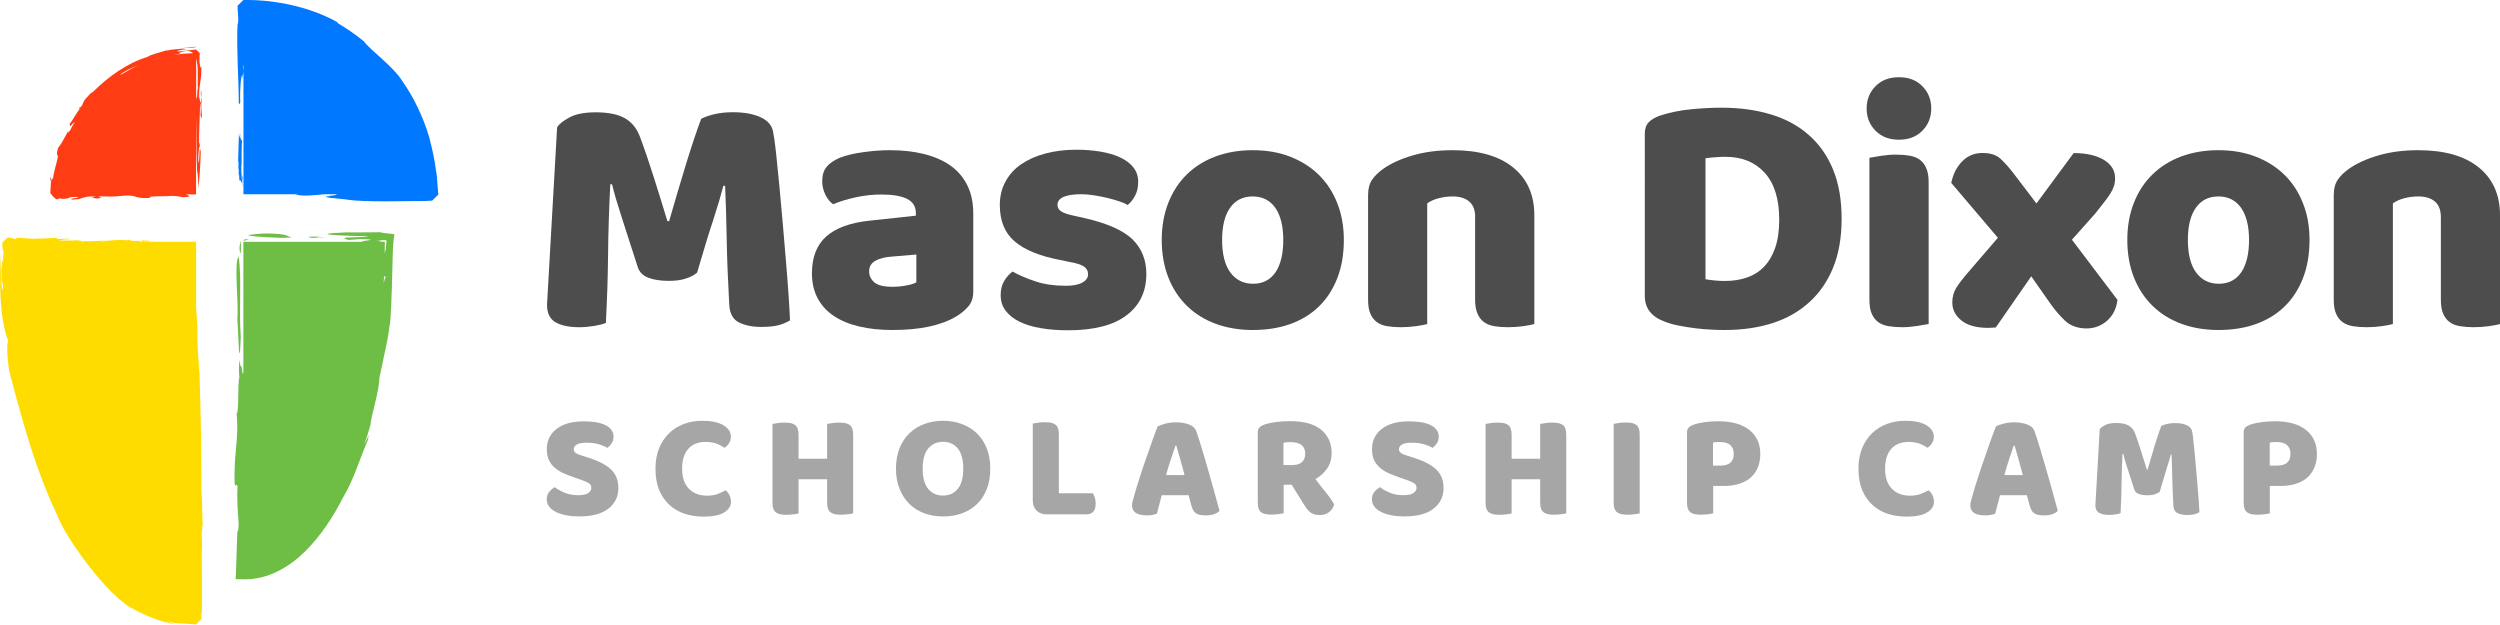
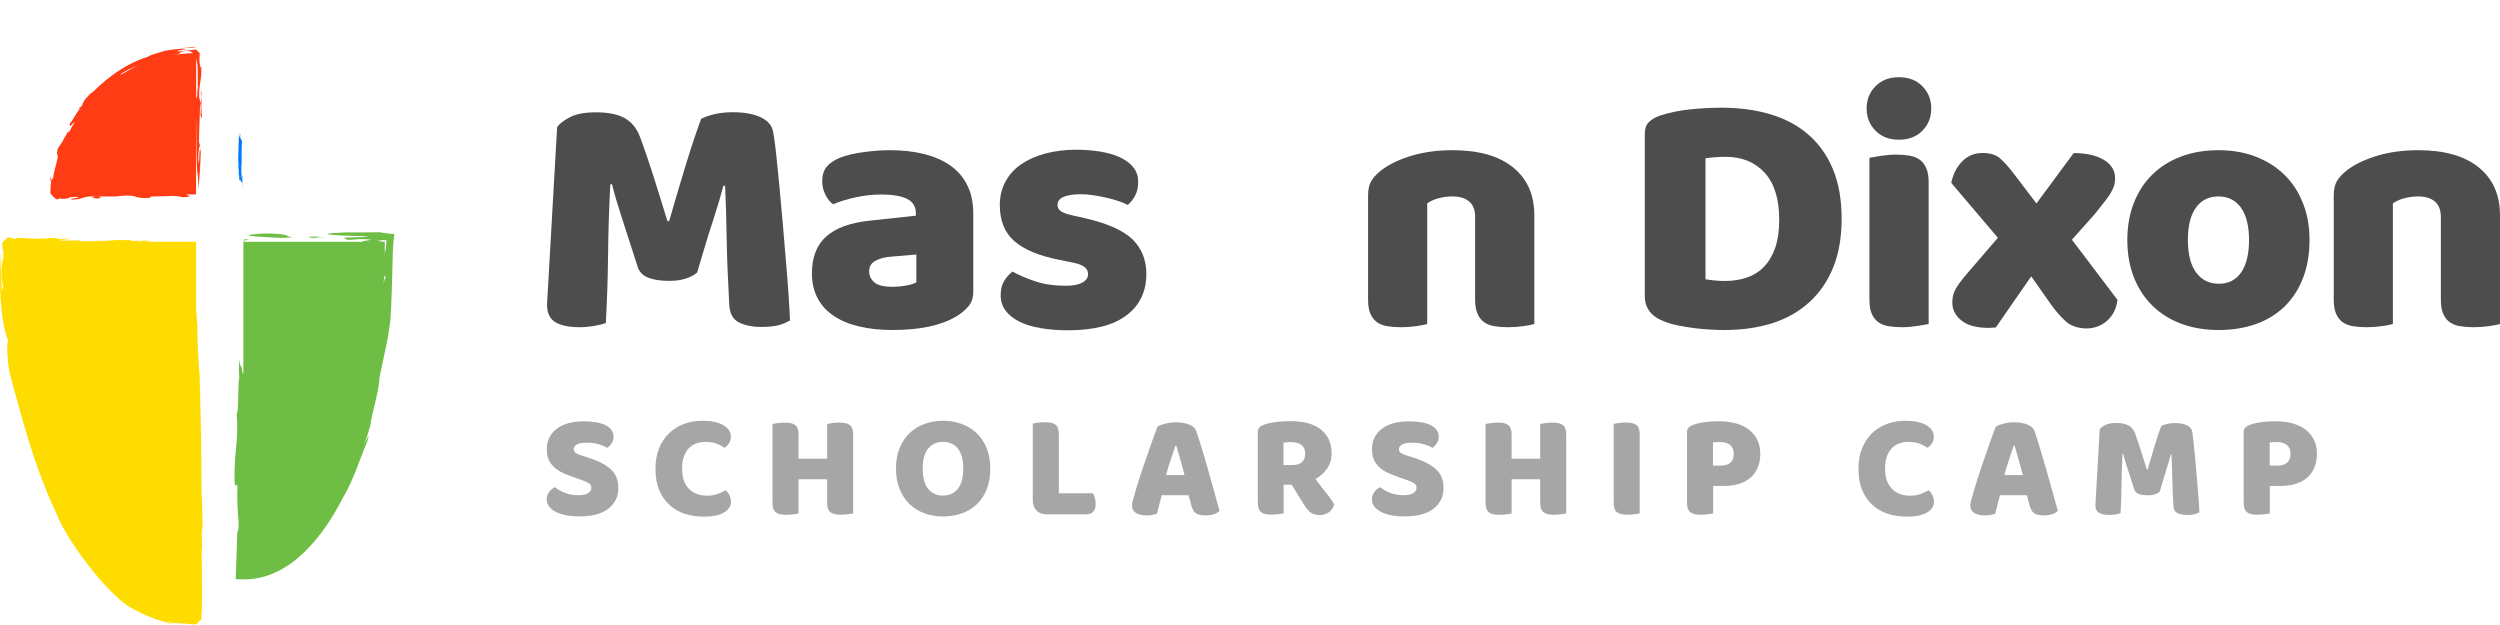
<svg xmlns="http://www.w3.org/2000/svg" version="1.2" baseProfile="tiny" id="Layer_1" x="0px" y="0px" viewBox="0 0 260 65" xml:space="preserve">
  <g>
    <g>
      <path fill="#0078FF" d="M25.23,18.85c-0.01,0.03-0.02-0.03-0.03-0.1c0-0.13,0.01-0.16,0.02-0.23l-0.03-0.26    c-0.04-0.1-0.03,0.7-0.07,0.26l0.01-0.13c-0.01-0.2-0.01-0.46-0.04-0.6c0.05-0.2-0.04-0.56,0.03-0.6    c0.03-0.76-0.02-1.76,0.05-2.52c-0.05-0.13-0.14-0.13-0.2-0.47c0.01-0.06,0.01-0.16,0.03-0.13l-0.03-0.23c0,0.13,0,0.3-0.01,0.36    c-0.02-0.36-0.04,0.17-0.07,0.13l-0.03-0.5l-0.01,0.06l-0.08,2.67l0,0.02l0,0.04l0,0.12c0.05,0.14,0.04,0.42,0.02,0.8    c0.02,0,0.03-0.03,0.04,0.1c-0.03,0.6,0,0.3,0.03,0.73c0-0.13,0-0.3,0.01-0.36l0.02,0.83c0.03-0.11,0.06-0.21,0.08-0.07    c0.06-0.08,0.13,0.19,0.19,0.29c0.01-0.15,0.02-0.27,0.02-0.32c0.02,0.02,0.04,0.16,0.04,0.34l0,0.36    c0.01-0.07,0.02-0.13,0.02-0.1v-0.5c0.01-0.02,0.01,0,0.01,0.03l-0.01-0.13L25.23,18.85z" />
-       <path fill="#0078FF" d="M45.58,20.23L45.58,20.23L45.58,20.23l0-0.02l0-0.05l-0.07-0.8c-0.06-0.54-0.05-1.1-0.17-1.66    c-0.14-1.12-0.4-2.26-0.69-3.38c-0.65-2.23-1.69-4.3-2.77-5.83c-0.96-1.58-3.35-3.25-4.04-4.19c-0.86-0.72-1.8-1.34-2.77-1.93    l0.09-0.02c-2.88-1.64-6.55-2.37-9.59-2.35l-0.24-0.01h-0.01h0c0.13-0.13-1.16,1.15-0.61,0.61v0v0v0.01l0,0.03l0,0.05l0,0.1    l0.02,0.37c0.01,0.23,0.03,0.42,0.04,0.58c0.02,0.33,0.02,0.58-0.07,0.87c-0.11,2.57,0.12,5.6,0.14,8.1    c0.06-0.01,0.11,0.34,0.15-0.12c-0.07-1.28,0.07-2.76,0.22-2.8l-0.01,0.48l0.12-0.85v12.78h5.42c0.6,0.27,2.04,0.09,3.02,0h1.15    c0.53,0.1-1.16,0.19-0.58,0.18c-1.51,0.14,1.26,0.27,1.9,0.4c1.78,0.25,5.68,0.13,8.03,0.12l0.37-0.02l0.19-0.01l0.1-0.01h0.02    C44.78,21.04,46.17,19.65,45.58,20.23 M25.26,6.9c0.02-0.06,0.03-0.11,0.05-0.15v0.68L25.26,6.9z" />
      <path fill="#FFDC00" d="M0.8,24.6L0.8,24.6C0.96,24.43,0.92,24.48,0.8,24.6" />
      <path fill="#FFDC00" d="M20.96,51.19c-0.01-4.09-0.08-8.43-0.22-12.65l-0.03,0.1c-0.06-1.48-0.22-2.78-0.17-4.58    c-0.05-0.6-0.09-1.32-0.14-1.96v-6.96h-5.5c-0.07-0.06,0.6-0.01,0.7-0.08c-0.2-0.05-0.59-0.05-0.93-0.03l0.07,0.01    c-0.29,0.01-0.88,0.04-1.2-0.02c0.08-0.04-0.06-0.06,0.15-0.07l-0.4-0.01c-0.05,0.01-0.1,0.02,0.01,0.03    c-0.19,0.03-0.38,0.01-0.53-0.01c-0.04-0.04-2.15,0.16-2.08,0.13c-0.14,0-0.23-0.01-0.31-0.02c0.72-0.03,2.36-0.12,2.06-0.11    c-0.25-0.04-3.3,0.19-3.48,0.12c-0.22,0-0.47,0.01-0.42,0.05c-0.36-0.02,0.11-0.07-0.15-0.11c0,0.01,0.02,0.02-0.06,0.02    l-0.25-0.05c-0.57,0.06-1.4-0.02-1.99,0.06c0.17-0.04,0.37-0.12,0.75-0.16l0.07,0.02c0.05-0.01,0.37-0.03,0.36-0.07    c-0.36-0.03-0.67-0.02-1.05,0.02l-0.21-0.03l0.01,0.01c-0.13-0.02-0.11-0.03-0.07-0.04l0.03-0.01c-0.23-0.12-1.42,0.07-2.08,0.01    c-0.19,0.02-0.02,0.02-0.26,0.04c-0.67-0.04-1.14-0.08-1.85-0.11c-0.23,0.05-0.24,0.07,0.03,0.12l-0.53-0.01    c0.24-0.06-0.01-0.1-0.25-0.13L0.86,24.7c-0.23,0.2,0.4-0.46-0.52,0.44l-0.01,0.05c-0.01,0.03-0.02,0.04-0.03,0.03l-0.02-0.03    l-0.01-0.03l0-0.01v0l0,0l0,0C0.18,25.21,0.6,24.8,0.8,24.6l0,0h0h0h0l0,0c-0.05,0.05-0.37,0.37-0.55,0.54v0v0l0,0.03l-0.01,0.08    l0,0.19l0.02,0.44c0.03,0.03,0.09,0.08,0.1,0.45c-0.03,0.53-0.02,0.4-0.05,0.84c-0.04,0.1-0.06-0.06-0.1-0.04    c0.07,0.67-0.08,0.59-0.05,1.23c0.01,0.4,0.06,1.18,0.14,1.2c0.04,0.53-0.02,0.54-0.08,0.49l0.02,0.44    c-0.15-1.41-0.11-2.89-0.12-4.36c-0.23,3.18-0.16,7,0.74,9.36c-0.3,0.31,0.09,3.39,0.19,3.44l0.5,1.9    c1.1,4.02,2.32,8.39,4.36,12.66c0.89,2.48,5.23,8.37,7.81,9.78c0.31,0.27,0.69,0.44,1.05,0.64c-0.59-0.35-0.63-0.31-1.15-0.74    c1.47,0.9,2.96,1.42,4.45,1.75c-0.25-0.12-0.28-0.17-0.87-0.41l0.73,0.25c0.34,0.08,0.93,0.06,1.5,0.11l0.84,0.06l0.1,0.01l0.02,0    h0h0h0l0,0c0.26-0.26-0.57,0.57,0.57-0.57v-0.01l0-0.04l-0.01-0.17l-0.02-0.3c0.06,0.15,0.08-0.41,0.08-0.9L21,63.14    c0.03-1.87-0.02-4.04-0.02-5.71c0-0.23,0.02-0.41,0.04-0.51l-0.05-1.6c0.08,0.12,0.07-1.33,0.13-0.56    C21,53.55,21.06,52.34,20.96,51.19 M14.56,25.07c0.36,0.01,0.2,0.05,0.16,0.07h-0.24C14.45,25.12,14.46,25.09,14.56,25.07     M0.79,25.89L0.79,25.89C0.79,25.88,0.79,25.88,0.79,25.89C0.8,25.88,0.79,25.88,0.79,25.89C0.79,25.88,0.8,25.88,0.79,25.89    c0.01,0,0.01,0,0.01,0.01L0.79,25.89L0.79,25.89L0.79,25.89L0.79,25.89L0.79,25.89C0.73,25.95,0.67,26,0.79,25.89" />
      <path fill="#FFDC00" d="M0.79,24.61L0.79,24.61l0.03-0.01l-0.01,0h0C0.8,24.6,0.79,24.6,0.79,24.61L0.79,24.61z" />
      <path fill="#6EBE46" d="M29.28,24.74l1.14-0.05c-0.83-0.13-0.12-0.32-2.37-0.41c-0.95-0.03-2,0.13-2.15,0.15    C25.45,24.56,27.77,24.68,29.28,24.74" />
      <path fill="#6EBE46" d="M25.46,24.88l-0.16,0.18l0.61-0.17C25.71,24.9,25.68,24.88,25.46,24.88" />
      <path fill="#6EBE46" d="M34.03,24.74l-1.2-0.07c-0.03-0.02,0.57-0.05,0.32-0.07l-1.06,0.02C32.43,24.83,32.41,24.68,34.03,24.74" />
      <path fill="#6EBE46" d="M40.02,24.24c-0.3-0.03-0.47-0.07-0.4-0.09c-1.06,0.02-2.58,0.02-3.68,0.02c-4.68,0.2,0.61,0.39,2.37,0.4    c-0.4,0.16-2.73,0.06-2.5,0.21c0.1,0.07,0.2,0.13,0.48,0.17l1.17-0.08c2.51,0.05-0.17,0.16,0.24,0.28H25.31v13.62    c-0.04,0.2-0.1,0.11-0.17-0.55c-0.07-0.26-0.16,0.08-0.22-0.78c-0.1,0.47-0.08,1.42-0.03,1.81c-0.19,0.65-0.02,3.65-0.28,3.74    c0.21,2.45-0.16,3.61-0.21,5.85c-0.06,2.84,0.15,0.99,0.3,1.81c-0.08,1.42,0.05,2.84,0.12,3.7c0,0.77-0.1,1.24-0.13,0.73    c-0.05,1.47-0.1,2.94-0.15,4.4l-0.03,0.75l0.8,0.02c1.23,0.03,2.45-0.28,3.53-0.81c1.09-0.53,2.04-1.26,2.87-2.07    c1.66-1.64,2.91-3.57,3.93-5.56c1.26-2.11,1.82-4.31,2.81-6.48l-0.17,0.36c-0.05,0.04,0.03-0.25,0.09-0.48    c-0.17,0.36-0.33,0.71-0.5,1.03c0.24-0.66,0.47-1.34,0.65-2.01c0.01-0.4,0.27-1.36,0.5-2.36c0.23-0.99,0.45-2.02,0.43-2.52    c0.39-1.86,0.51-2.41,0.63-2.99c0.12-0.55,0.26-1.11,0.52-3.04c0.14-2.08,0.19-4.56,0.25-7.02c0.01-0.44,0.04-0.86,0.07-1.16    l0.09-0.79L40.02,24.24z M39.9,29.46c0.01-0.23,0.03-0.46,0.04-0.68c0.07-0.03,0.14-0.13,0.18,0.08    C40.05,28.85,39.98,29.07,39.9,29.46 M40.18,25.14c-0.03,0.67-0.1,0.98-0.17,1.19c0-0.39,0.01-0.79,0.01-1.19h-0.69    c0.61-0.06,0.34-0.1-0.16-0.17c0.34,0,0.62,0,0.85,0.01l0.17,0.01L40.18,25.14z" />
-       <path fill="#6EBE46" d="M24.68,33.09c0.06,1.16,0.11,1.85,0.17,3.31c0.11,1.08,0.16-0.69,0.19-1.42c-0.21-2.75,0.12-5.98-0.22-8.3    C24.3,27.33,24.84,31.34,24.68,33.09" />
-       <path fill="#6EBE46" d="M25.06,25.96c0.01-0.3-0.02-0.64-0.03-0.82c-0.04-0.21-0.08,0.35-0.12,0.61    C24.9,26.04,25.01,26.82,25.06,25.96" />
      <path fill="#FF3C14" d="M5.24,18.39c-0.02,0.13-0.06,0.34-0.08,0.48l0.02-0.14c0.04-0.14,0.03,0.13,0.06,0.19    C5.27,18.64,5.29,18.38,5.24,18.39" />
      <path fill="#FF3C14" d="M21,10.38c-0.07,0.08-0.06-0.64-0.06-1.04l-0.06,0.35l0.06,0.51c-0.07,1.07-0.19-0.08-0.23-0.13    c-0.03-1.44,0.27-1.53,0.23-3.17c-0.07-0.05-0.06,0.22-0.12,0.1c-0.03-0.45-0.1-0.37-0.07-1.1l0.02-0.28    c-0.17-0.19,0.4,0.24-0.39-0.47l-0.14,0.01L19.7,5.23c-0.36,0.06-0.74,0.07-1.18,0.12c-0.39-0.11,0.97-0.21,0.81-0.26L18.9,5.06    c-0.47,0.07-1.13,0.06-1.49,0.21l-0.03-0.05c-0.64,0.21-1.72,0.45-2.04,0.7c-2.06,0.62-4.03,2.01-5.61,3.58L9.37,9.76    c-0.91,0.94-0.59,0.8-0.91,1.31c-0.1,0.1-0.1,0.03-0.17,0.07C7.93,11.7,8.48,11,8.35,11.24c-0.43,0.53-0.8,1.3-1.11,1.63    l0.05,0.27c0.18-0.2,0.35-0.36,0.49-0.47c-0.18,0.29-0.34,0.59-0.49,0.89c-0.13,0.16-0.28,0.36-0.19,0.07    c-0.72,1.24-0.59,1.15-1.06,1.76c-0.25,0.83-0.01,0.65-0.02,0.91c-0.18,0.89-0.44,1.58-0.52,2.37c-0.08-0.31-0.19,0.01-0.22,0.54    c-0.02,0.26-0.04,0.58-0.05,0.88c0.91,1.18,0.76,0.32,1.13,0.59c1.19,0.01,0.4-0.22,1.66-0.2c0.63,0.12-1.27,0.16-0.45,0.28    l0.58-0.05c0.37-0.09,0.67-0.22,1.11-0.28c0.26,0,0.66-0.01,0.67,0.03c-0.52,0.04-0.36,0.13,0.18,0.19    c0.25-0.04,0.32-0.05,0.44-0.09c-1.06-0.27,1.12-0.02,1.86-0.17c2.18-0.22,1.14,0.31,3.29,0.19c-0.66-0.23,1.42-0.12,2.12-0.21    c0.59,0.01,0.81,0.07,1.23,0.14c0.16-0.02,0.62-0.04,0.69-0.08c-0.08-0.07-0.21-0.14-0.39-0.21h1.04v-8.07    c0.05,1.84,0.02,3.78,0.11,5.61c0.13,0.69,0.1,1.16,0.12,1.81c0.13-0.9,0.22-2.37,0.26-3.77c-0.16-1.08-0.14,1.23-0.2,1.11    c-0.05,0.08-0.04-0.25-0.06-0.51c0.02-0.6,0.09-1.21,0.18-1.24l-0.1-0.37c0-1.25,0.09-2.6,0.11-4.12c0.08,0.44,0.1,0.63,0.04,1.31    C21.2,13.1,20.79,10.9,21,10.38 M18.65,5.49c0.7-0.29,1.14-0.23,1.43,0.04c-0.69,0.02-1.36,0.08-2.03,0.18    C18.51,5.63,18.93,5.55,18.65,5.49 M15.69,6.3c0.28-0.12,0.64-0.22,0.97-0.29C16.33,6.09,16.01,6.19,15.69,6.3 M14.42,6.79    c-0.59,0.26-1.15,0.56-1.69,0.89L12.44,7.8C12.95,7.38,13.69,7.06,14.42,6.79 M20.49,10.13c-0.04-0.11-0.06,0.06-0.09,0.23V6.09    c0.28,0.87,0.11,2.26,0.18,3.09C20.49,9.34,20.54,9.92,20.49,10.13" />
      <path fill="#FF3C14" d="M20.39,4.87L20.39,4.87C20.25,4.73,20.19,4.67,20.39,4.87" />
      <path fill="#FF3C14" d="M20.31,4.87l-0.12,0.01l-0.21,0.01l-0.36,0.04c-0.23,0.03-0.44,0.06-0.74,0.09    c0.3-0.03,0.61-0.04,0.89-0.05l0.38-0.03l0.16-0.03l0.07-0.02l0.03-0.01l0,0c0,0-0.01-0.01-0.01-0.01l-0.02,0L20.31,4.87z" />
      <path fill="#FF3C14" d="M20.4,4.87L20.4,4.87L20.4,4.87c0.24,0.25,0.73,0.74,0.64,0.65l0,0v0l0,0v0l0,0.01l0,0.01l0-0.01V5.53v0v0    l0,0C21.64,6.11,20.26,4.73,20.4,4.87" />
    </g>
    <g>
      <path fill="#4D4D4D" d="M72.5,28.35c-0.31,0.27-0.72,0.48-1.21,0.63c-0.49,0.16-1.07,0.23-1.72,0.23c-0.87,0-1.59-0.11-2.15-0.33    c-0.57-0.22-0.93-0.59-1.1-1.12c-0.68-2.12-1.23-3.84-1.66-5.15c-0.43-1.31-0.77-2.47-1.01-3.45h-0.18    c-0.07,1.42-0.13,2.72-0.16,3.89c-0.04,1.17-0.06,2.31-0.07,3.42c-0.01,1.11-0.04,2.23-0.07,3.36c-0.04,1.13-0.09,2.39-0.16,3.76    c-0.31,0.12-0.72,0.22-1.23,0.31c-0.51,0.08-1.01,0.13-1.52,0.13c-1.06,0-1.89-0.17-2.48-0.51c-0.59-0.34-0.89-0.95-0.89-1.84    l1.05-18.45c0.19-0.31,0.61-0.65,1.27-1.01c0.65-0.36,1.57-0.54,2.75-0.54c1.28,0,2.28,0.2,3,0.6c0.72,0.4,1.25,1.04,1.59,1.93    c0.22,0.58,0.45,1.24,0.71,1.99c0.25,0.75,0.51,1.52,0.76,2.31c0.25,0.8,0.5,1.59,0.74,2.37c0.24,0.78,0.46,1.49,0.65,2.12h0.18    c0.58-2.03,1.16-3.98,1.74-5.88c0.58-1.89,1.11-3.48,1.59-4.76c0.36-0.19,0.83-0.36,1.39-0.49c0.57-0.13,1.2-0.2,1.9-0.2    c1.18,0,2.15,0.18,2.89,0.52c0.75,0.35,1.18,0.85,1.3,1.5c0.1,0.48,0.2,1.22,0.31,2.22c0.11,1,0.22,2.13,0.34,3.38    c0.12,1.25,0.24,2.58,0.36,3.98c0.12,1.4,0.23,2.74,0.34,4.03c0.11,1.29,0.2,2.47,0.27,3.54c0.07,1.07,0.12,1.9,0.14,2.48    c-0.41,0.24-0.84,0.42-1.28,0.52c-0.45,0.11-1.02,0.16-1.72,0.16c-0.92,0-1.69-0.16-2.31-0.47c-0.63-0.31-0.96-0.93-1.01-1.84    c-0.14-2.63-0.24-4.99-0.27-7.09c-0.04-2.1-0.09-3.86-0.16-5.28h-0.18c-0.24,0.94-0.59,2.12-1.05,3.54    C73.7,24.31,73.15,26.13,72.5,28.35z" />
      <path fill="#4D4D4D" d="M92.55,15.62c1.3,0,2.49,0.13,3.56,0.4c1.07,0.27,1.99,0.67,2.75,1.21c0.76,0.54,1.34,1.23,1.75,2.06    c0.41,0.83,0.61,1.81,0.61,2.95v8.1c0,0.63-0.18,1.14-0.52,1.54c-0.35,0.4-0.77,0.74-1.25,1.03c-1.57,0.94-3.77,1.41-6.62,1.41    c-1.28,0-2.43-0.12-3.45-0.36c-1.03-0.24-1.91-0.6-2.64-1.09c-0.74-0.48-1.3-1.1-1.7-1.84c-0.4-0.75-0.6-1.62-0.6-2.6    c0-1.66,0.49-2.94,1.48-3.83c0.99-0.89,2.52-1.45,4.59-1.66l4.74-0.51v-0.25c0-0.7-0.31-1.2-0.92-1.5    c-0.61-0.3-1.5-0.45-2.66-0.45c-0.92,0-1.81,0.1-2.68,0.29c-0.87,0.19-1.65,0.43-2.35,0.72c-0.31-0.22-0.58-0.55-0.8-0.99    c-0.22-0.45-0.33-0.91-0.33-1.39c0-0.63,0.15-1.13,0.45-1.5c0.3-0.37,0.77-0.69,1.39-0.96c0.7-0.26,1.52-0.46,2.48-0.58    C90.81,15.68,91.71,15.62,92.55,15.62z M92.84,29.83c0.41,0,0.86-0.04,1.36-0.13c0.49-0.08,0.86-0.2,1.1-0.34v-2.89l-2.6,0.22    c-0.68,0.05-1.23,0.19-1.66,0.43c-0.43,0.24-0.65,0.6-0.65,1.08c0,0.48,0.19,0.87,0.56,1.18C91.31,29.68,91.95,29.83,92.84,29.83z    " />
      <path fill="#4D4D4D" d="M119.22,28.49c0,1.83-0.69,3.27-2.06,4.3c-1.37,1.04-3.4,1.56-6.08,1.56c-1.01,0-1.95-0.07-2.82-0.22    c-0.87-0.14-1.61-0.37-2.22-0.67c-0.61-0.3-1.1-0.68-1.45-1.14c-0.35-0.46-0.52-1-0.52-1.63c0-0.58,0.12-1.07,0.36-1.46    c0.24-0.4,0.53-0.73,0.87-0.99c0.7,0.39,1.5,0.73,2.41,1.03c0.9,0.3,1.95,0.45,3.13,0.45c0.75,0,1.32-0.11,1.72-0.33    c0.4-0.22,0.6-0.51,0.6-0.87c0-0.34-0.14-0.6-0.43-0.8c-0.29-0.19-0.77-0.35-1.45-0.47l-1.08-0.22c-2.1-0.41-3.66-1.05-4.68-1.93    c-1.03-0.88-1.54-2.14-1.54-3.78c0-0.89,0.19-1.7,0.58-2.42c0.39-0.72,0.93-1.33,1.63-1.81c0.7-0.48,1.54-0.86,2.51-1.12    c0.98-0.26,2.06-0.4,3.24-0.4c0.89,0,1.73,0.07,2.51,0.2c0.78,0.13,1.46,0.33,2.04,0.6c0.58,0.27,1.04,0.61,1.37,1.03    c0.34,0.42,0.51,0.92,0.51,1.5c0,0.56-0.1,1.03-0.31,1.43c-0.21,0.4-0.46,0.73-0.78,0.99c-0.19-0.12-0.48-0.25-0.87-0.38    c-0.39-0.13-0.81-0.25-1.27-0.36c-0.46-0.11-0.92-0.2-1.39-0.27c-0.47-0.07-0.9-0.11-1.28-0.11c-0.8,0-1.41,0.09-1.84,0.27    c-0.43,0.18-0.65,0.46-0.65,0.85c0,0.27,0.12,0.48,0.36,0.65c0.24,0.17,0.7,0.33,1.37,0.47l1.12,0.25    c2.31,0.53,3.96,1.26,4.94,2.19C118.73,25.82,119.22,27.02,119.22,28.49z" />
-       <path fill="#4D4D4D" d="M139.76,24.95c0,1.5-0.23,2.83-0.69,4c-0.46,1.17-1.1,2.15-1.93,2.95c-0.83,0.8-1.83,1.4-2.98,1.81    c-1.16,0.41-2.45,0.61-3.87,0.61c-1.42,0-2.71-0.22-3.87-0.65c-1.16-0.43-2.15-1.05-2.98-1.86c-0.83-0.81-1.48-1.79-1.93-2.95    c-0.46-1.16-0.69-2.46-0.69-3.91c0-1.42,0.23-2.71,0.69-3.87c0.46-1.16,1.1-2.14,1.93-2.95c0.83-0.81,1.83-1.43,2.98-1.86    c1.16-0.43,2.45-0.65,3.87-0.65c1.42,0,2.71,0.22,3.87,0.67c1.16,0.45,2.15,1.07,2.98,1.88c0.83,0.81,1.48,1.79,1.93,2.95    C139.53,22.27,139.76,23.55,139.76,24.95z M127.1,24.95c0,1.47,0.28,2.6,0.85,3.38c0.57,0.78,1.36,1.18,2.37,1.18    c1.01,0,1.79-0.4,2.33-1.19c0.54-0.8,0.81-1.92,0.81-3.36c0-1.45-0.28-2.56-0.83-3.35c-0.55-0.78-1.34-1.18-2.35-1.18    c-1.01,0-1.8,0.39-2.35,1.18C127.38,22.39,127.1,23.5,127.1,24.95z" />
      <path fill="#4D4D4D" d="M153.42,22.6c0-0.75-0.21-1.3-0.63-1.65c-0.42-0.35-0.99-0.52-1.72-0.52c-0.48,0-0.96,0.06-1.43,0.18    c-0.47,0.12-0.87,0.3-1.21,0.54V33.7c-0.24,0.07-0.62,0.14-1.14,0.22c-0.52,0.07-1.05,0.11-1.61,0.11c-0.53,0-1.01-0.04-1.43-0.11    c-0.42-0.07-0.78-0.22-1.07-0.43c-0.29-0.22-0.51-0.51-0.67-0.89c-0.16-0.37-0.23-0.86-0.23-1.46V20.28    c0-0.65,0.14-1.18,0.42-1.59c0.28-0.41,0.66-0.78,1.14-1.12c0.82-0.58,1.85-1.05,3.09-1.41c1.24-0.36,2.62-0.54,4.14-0.54    c2.72,0,4.82,0.6,6.29,1.79c1.47,1.19,2.21,2.85,2.21,4.97V33.7c-0.24,0.07-0.62,0.14-1.14,0.22c-0.52,0.07-1.06,0.11-1.61,0.11    c-0.53,0-1.01-0.04-1.43-0.11c-0.42-0.07-0.78-0.22-1.07-0.43c-0.29-0.22-0.51-0.51-0.67-0.89c-0.16-0.37-0.24-0.86-0.24-1.46    V22.6z" />
      <path fill="#4D4D4D" d="M179.38,34.32c-0.41,0-0.88-0.01-1.41-0.04c-0.53-0.02-1.08-0.07-1.65-0.14c-0.57-0.07-1.13-0.16-1.7-0.27    c-0.57-0.11-1.09-0.26-1.57-0.45c-1.33-0.51-1.99-1.39-1.99-2.64V13.88c0-0.51,0.14-0.9,0.42-1.18c0.28-0.28,0.66-0.5,1.14-0.67    c1.04-0.34,2.13-0.56,3.29-0.67c1.16-0.11,2.19-0.16,3.11-0.16c1.88,0,3.59,0.23,5.12,0.69c1.53,0.46,2.85,1.16,3.94,2.12    c1.1,0.95,1.95,2.15,2.55,3.6c0.6,1.45,0.9,3.16,0.9,5.14c0,1.93-0.29,3.61-0.87,5.05c-0.58,1.43-1.4,2.64-2.48,3.62    c-1.07,0.98-2.36,1.71-3.85,2.19C182.84,34.08,181.19,34.32,179.38,34.32z M177.36,29.04c0.27,0.05,0.59,0.09,0.98,0.13    c0.39,0.04,0.75,0.05,1.09,0.05c0.82,0,1.57-0.12,2.26-0.36c0.69-0.24,1.28-0.61,1.77-1.12c0.49-0.51,0.88-1.16,1.16-1.97    c0.28-0.81,0.42-1.78,0.42-2.91c0-2.17-0.51-3.8-1.52-4.9c-1.01-1.1-2.36-1.65-4.05-1.65c-0.34,0-0.68,0.01-1.03,0.04    c-0.35,0.02-0.71,0.06-1.07,0.11V29.04z" />
      <path fill="#4D4D4D" d="M194.13,11.28c0-0.92,0.31-1.69,0.92-2.31c0.61-0.63,1.43-0.94,2.44-0.94c1.01,0,1.83,0.31,2.44,0.94    c0.62,0.63,0.92,1.4,0.92,2.31c0,0.92-0.31,1.69-0.92,2.31c-0.61,0.63-1.43,0.94-2.44,0.94c-1.01,0-1.83-0.31-2.44-0.94    C194.44,12.97,194.13,12.2,194.13,11.28z M200.57,33.7c-0.27,0.05-0.66,0.11-1.18,0.2c-0.52,0.08-1.04,0.13-1.57,0.13    c-0.53,0-1.01-0.04-1.43-0.11c-0.42-0.07-0.78-0.22-1.07-0.43c-0.29-0.22-0.51-0.51-0.67-0.89c-0.16-0.37-0.23-0.86-0.23-1.46    V16.41c0.26-0.05,0.66-0.11,1.18-0.2c0.52-0.08,1.04-0.13,1.57-0.13c0.53,0,1.01,0.04,1.43,0.11c0.42,0.07,0.78,0.22,1.07,0.43    c0.29,0.22,0.51,0.51,0.67,0.89c0.16,0.37,0.24,0.86,0.24,1.46V33.7z" />
      <path fill="#4D4D4D" d="M202.93,19.02c0.19-0.92,0.57-1.66,1.14-2.24c0.57-0.58,1.27-0.87,2.12-0.87c0.8,0,1.41,0.19,1.84,0.58    c0.43,0.39,0.92,0.93,1.45,1.63l2.31,3.04l3.87-5.24c1.33,0,2.37,0.24,3.15,0.71c0.77,0.47,1.16,1.1,1.16,1.9    c0,0.31-0.04,0.6-0.13,0.85c-0.08,0.25-0.21,0.51-0.38,0.78c-0.17,0.27-0.39,0.57-0.65,0.9c-0.27,0.34-0.58,0.74-0.94,1.19    l-2.39,2.68l4.74,6.26c-0.12,0.92-0.48,1.64-1.09,2.17c-0.6,0.53-1.33,0.8-2.17,0.8c-0.92-0.02-1.65-0.29-2.19-0.8    c-0.54-0.51-1.07-1.12-1.57-1.84l-1.95-2.78l-3.69,5.32c-0.12,0-0.25,0.01-0.4,0.02c-0.14,0.01-0.27,0.02-0.36,0.02    c-1.23,0-2.16-0.25-2.8-0.76c-0.64-0.51-0.96-1.13-0.96-1.88c0-0.58,0.14-1.09,0.42-1.54c0.28-0.45,0.75-1.05,1.43-1.83l2.89-3.36    L202.93,19.02z" />
      <path fill="#4D4D4D" d="M240.19,24.95c0,1.5-0.23,2.83-0.69,4c-0.46,1.17-1.1,2.15-1.93,2.95s-1.83,1.4-2.98,1.81    c-1.16,0.41-2.45,0.61-3.87,0.61c-1.42,0-2.71-0.22-3.87-0.65c-1.16-0.43-2.15-1.05-2.98-1.86c-0.83-0.81-1.48-1.79-1.94-2.95    c-0.46-1.16-0.69-2.46-0.69-3.91c0-1.42,0.23-2.71,0.69-3.87c0.46-1.16,1.1-2.14,1.94-2.95c0.83-0.81,1.83-1.43,2.98-1.86    c1.16-0.43,2.45-0.65,3.87-0.65c1.42,0,2.71,0.22,3.87,0.67c1.16,0.45,2.15,1.07,2.98,1.88c0.83,0.81,1.48,1.79,1.93,2.95    C239.97,22.27,240.19,23.55,240.19,24.95z M227.54,24.95c0,1.47,0.28,2.6,0.85,3.38c0.57,0.78,1.36,1.18,2.37,1.18    s1.79-0.4,2.33-1.19c0.54-0.8,0.81-1.92,0.81-3.36c0-1.45-0.28-2.56-0.83-3.35c-0.56-0.78-1.34-1.18-2.35-1.18    c-1.01,0-1.8,0.39-2.35,1.18C227.81,22.39,227.54,23.5,227.54,24.95z" />
      <path fill="#4D4D4D" d="M253.85,22.6c0-0.75-0.21-1.3-0.63-1.65c-0.42-0.35-0.99-0.52-1.72-0.52c-0.48,0-0.96,0.06-1.43,0.18    c-0.47,0.12-0.87,0.3-1.21,0.54V33.7c-0.24,0.07-0.62,0.14-1.14,0.22c-0.52,0.07-1.06,0.11-1.61,0.11c-0.53,0-1.01-0.04-1.43-0.11    c-0.42-0.07-0.78-0.22-1.07-0.43c-0.29-0.22-0.51-0.51-0.67-0.89c-0.16-0.37-0.23-0.86-0.23-1.46V20.28    c0-0.65,0.14-1.18,0.42-1.59c0.28-0.41,0.66-0.78,1.14-1.12c0.82-0.58,1.85-1.05,3.09-1.41c1.24-0.36,2.62-0.54,4.14-0.54    c2.72,0,4.82,0.6,6.29,1.79s2.21,2.85,2.21,4.97V33.7c-0.24,0.07-0.62,0.14-1.14,0.22c-0.52,0.07-1.05,0.11-1.61,0.11    c-0.53,0-1.01-0.04-1.43-0.11c-0.42-0.07-0.78-0.22-1.07-0.43c-0.29-0.22-0.51-0.51-0.67-0.89c-0.16-0.37-0.23-0.86-0.23-1.46    V22.6z" />
      <path fill="#A6A6A6" d="M59.92,49.72c-0.45-0.15-0.87-0.31-1.24-0.47c-0.37-0.16-0.69-0.35-0.96-0.58    c-0.27-0.23-0.48-0.5-0.63-0.81c-0.15-0.31-0.22-0.7-0.22-1.15c0-0.88,0.34-1.58,1.01-2.1c0.68-0.53,1.62-0.79,2.84-0.79    c0.44,0,0.86,0.03,1.24,0.09c0.38,0.06,0.71,0.16,0.98,0.29c0.27,0.13,0.49,0.29,0.64,0.5c0.15,0.2,0.23,0.44,0.23,0.7    c0,0.27-0.06,0.5-0.19,0.69c-0.12,0.19-0.27,0.35-0.45,0.49c-0.23-0.14-0.53-0.27-0.91-0.38c-0.38-0.11-0.8-0.16-1.25-0.16    c-0.46,0-0.8,0.06-1.02,0.19c-0.22,0.13-0.32,0.29-0.32,0.49c0,0.15,0.07,0.28,0.2,0.38c0.13,0.1,0.34,0.19,0.6,0.27l0.82,0.26    c0.97,0.31,1.72,0.7,2.24,1.18c0.52,0.48,0.78,1.13,0.78,1.96c0,0.88-0.35,1.59-1.04,2.13c-0.69,0.54-1.71,0.81-3.05,0.81    c-0.47,0-0.92-0.04-1.32-0.12c-0.41-0.08-0.76-0.19-1.07-0.34c-0.3-0.15-0.54-0.34-0.71-0.56c-0.17-0.22-0.26-0.48-0.26-0.77    c0-0.3,0.09-0.55,0.26-0.77c0.18-0.21,0.37-0.37,0.57-0.49c0.29,0.23,0.64,0.42,1.06,0.59c0.42,0.17,0.87,0.25,1.37,0.25    c0.51,0,0.86-0.08,1.07-0.23c0.21-0.15,0.31-0.34,0.31-0.54c0-0.21-0.08-0.36-0.25-0.47c-0.17-0.11-0.4-0.21-0.7-0.32L59.92,49.72    z" />
      <path fill="#A6A6A6" d="M73.4,45.96c-0.79,0-1.4,0.24-1.83,0.73c-0.42,0.49-0.63,1.17-0.63,2.06c0,0.9,0.23,1.59,0.7,2.07    c0.47,0.49,1.1,0.73,1.9,0.73c0.42,0,0.78-0.06,1.08-0.17c0.29-0.11,0.58-0.24,0.84-0.39c0.18,0.14,0.31,0.32,0.41,0.52    c0.1,0.2,0.15,0.44,0.15,0.7c0,0.42-0.23,0.78-0.7,1.08c-0.47,0.29-1.18,0.44-2.14,0.44c-0.69,0-1.34-0.1-1.95-0.29    c-0.61-0.2-1.14-0.5-1.59-0.91c-0.45-0.41-0.81-0.92-1.08-1.55c-0.26-0.62-0.39-1.37-0.39-2.24c0-0.8,0.13-1.51,0.38-2.13    c0.25-0.61,0.6-1.13,1.04-1.56c0.44-0.42,0.95-0.74,1.54-0.96c0.59-0.22,1.22-0.33,1.89-0.33c0.95,0,1.68,0.15,2.21,0.46    c0.52,0.31,0.78,0.71,0.78,1.19c0,0.27-0.07,0.5-0.2,0.7c-0.13,0.2-0.29,0.35-0.46,0.46c-0.27-0.18-0.55-0.33-0.86-0.45    C74.15,46.02,73.8,45.96,73.4,45.96z" />
      <path fill="#A6A6A6" d="M88.73,53.39c-0.11,0.03-0.29,0.06-0.53,0.09c-0.24,0.03-0.48,0.05-0.72,0.05c-0.24,0-0.45-0.02-0.63-0.05    c-0.18-0.04-0.33-0.1-0.46-0.19c-0.12-0.09-0.22-0.22-0.28-0.39c-0.06-0.16-0.09-0.38-0.09-0.65v-2.41h-2.97v3.56    c-0.11,0.03-0.29,0.06-0.53,0.09c-0.24,0.03-0.48,0.05-0.72,0.05c-0.24,0-0.45-0.02-0.63-0.05c-0.18-0.04-0.33-0.1-0.46-0.19    c-0.12-0.09-0.22-0.22-0.28-0.39c-0.06-0.16-0.09-0.38-0.09-0.65v-8.17c0.11-0.02,0.29-0.05,0.54-0.09    c0.25-0.04,0.48-0.05,0.71-0.05c0.24,0,0.45,0.02,0.63,0.05c0.18,0.04,0.33,0.1,0.46,0.19c0.12,0.09,0.22,0.22,0.28,0.39    c0.06,0.17,0.09,0.38,0.09,0.65v2.48h2.97v-3.62c0.11-0.02,0.29-0.05,0.54-0.09c0.25-0.04,0.48-0.05,0.71-0.05    c0.24,0,0.45,0.02,0.63,0.05c0.18,0.04,0.33,0.1,0.46,0.19c0.12,0.09,0.22,0.22,0.28,0.39c0.06,0.17,0.09,0.38,0.09,0.65V53.39z" />
      <path fill="#A6A6A6" d="M93.18,48.74c0-0.8,0.13-1.52,0.38-2.14c0.25-0.62,0.6-1.14,1.04-1.56c0.44-0.42,0.95-0.74,1.55-0.95    c0.59-0.22,1.24-0.33,1.93-0.33c0.69,0,1.33,0.11,1.93,0.33c0.59,0.22,1.11,0.53,1.56,0.95c0.44,0.42,0.79,0.94,1.04,1.56    c0.25,0.62,0.38,1.33,0.38,2.14c0,0.8-0.12,1.52-0.37,2.14c-0.25,0.62-0.59,1.15-1.03,1.56c-0.44,0.42-0.96,0.74-1.56,0.95    c-0.6,0.22-1.25,0.32-1.95,0.32c-0.7,0-1.35-0.11-1.95-0.33c-0.6-0.22-1.11-0.54-1.55-0.97c-0.43-0.42-0.77-0.94-1.02-1.56    S93.18,49.54,93.18,48.74z M95.96,48.74c0,0.94,0.19,1.64,0.57,2.1c0.38,0.46,0.89,0.7,1.53,0.7c0.65,0,1.17-0.23,1.55-0.7    c0.38-0.46,0.57-1.17,0.57-2.1c0-0.93-0.19-1.62-0.56-2.09c-0.38-0.46-0.89-0.7-1.54-0.7c-0.64,0-1.15,0.23-1.54,0.69    C96.15,47.11,95.96,47.8,95.96,48.74z" />
      <path fill="#A6A6A6" d="M108.85,53.49c-0.44,0-0.79-0.13-1.05-0.39c-0.26-0.26-0.39-0.61-0.39-1.05v-8    c0.11-0.02,0.29-0.05,0.54-0.09c0.25-0.04,0.48-0.05,0.71-0.05c0.24,0,0.45,0.02,0.63,0.05c0.18,0.04,0.33,0.1,0.46,0.19    c0.12,0.09,0.22,0.22,0.28,0.39c0.06,0.17,0.09,0.38,0.09,0.65v6.11h3.54c0.07,0.11,0.14,0.27,0.2,0.46    c0.06,0.19,0.09,0.39,0.09,0.6c0,0.41-0.09,0.7-0.26,0.87c-0.18,0.17-0.41,0.26-0.7,0.26H108.85z" />
      <path fill="#A6A6A6" d="M120.39,44.35c0.18-0.1,0.44-0.2,0.8-0.29c0.36-0.09,0.71-0.14,1.08-0.14c0.52,0,0.97,0.07,1.37,0.22    c0.4,0.15,0.65,0.38,0.77,0.7c0.19,0.54,0.39,1.16,0.6,1.87c0.22,0.71,0.43,1.45,0.65,2.21c0.22,0.76,0.43,1.51,0.63,2.24    c0.21,0.74,0.39,1.39,0.54,1.96c-0.12,0.14-0.31,0.26-0.56,0.35c-0.25,0.09-0.54,0.13-0.88,0.13c-0.25,0-0.46-0.02-0.63-0.06    c-0.17-0.04-0.31-0.1-0.42-0.19c-0.11-0.08-0.2-0.19-0.26-0.32c-0.07-0.13-0.13-0.29-0.18-0.46l-0.28-1.07h-2.8    c-0.08,0.31-0.17,0.63-0.25,0.96c-0.08,0.33-0.17,0.65-0.25,0.96c-0.14,0.05-0.3,0.1-0.46,0.13c-0.16,0.04-0.35,0.05-0.58,0.05    c-0.53,0-0.92-0.09-1.17-0.27c-0.25-0.18-0.38-0.43-0.38-0.75c0-0.14,0.02-0.29,0.06-0.43c0.04-0.14,0.09-0.31,0.14-0.51    c0.07-0.28,0.17-0.62,0.3-1.04c0.13-0.41,0.27-0.86,0.43-1.34c0.15-0.48,0.32-0.97,0.5-1.48c0.18-0.51,0.34-0.98,0.5-1.43    c0.15-0.45,0.3-0.85,0.43-1.2C120.22,44.8,120.32,44.53,120.39,44.35z M122.25,46.34c-0.14,0.43-0.31,0.92-0.49,1.45    c-0.18,0.53-0.34,1.07-0.49,1.62h1.92c-0.14-0.56-0.29-1.1-0.44-1.63c-0.15-0.53-0.29-1.01-0.41-1.43H122.25z" />
      <path fill="#A6A6A6" d="M133.5,50.41v2.97c-0.11,0.03-0.29,0.06-0.53,0.09c-0.24,0.03-0.48,0.05-0.72,0.05    c-0.24,0-0.45-0.02-0.63-0.05c-0.18-0.04-0.33-0.1-0.45-0.19c-0.12-0.09-0.21-0.22-0.27-0.39c-0.06-0.16-0.09-0.38-0.09-0.65    v-7.29c0-0.22,0.06-0.38,0.18-0.5c0.12-0.12,0.28-0.21,0.49-0.29c0.35-0.12,0.76-0.21,1.22-0.27c0.46-0.06,0.96-0.09,1.49-0.09    c1.42,0,2.5,0.3,3.22,0.9c0.72,0.6,1.08,1.41,1.08,2.43c0,0.64-0.17,1.19-0.5,1.64c-0.33,0.45-0.72,0.8-1.18,1.05    c0.37,0.51,0.74,0.98,1.1,1.42c0.36,0.44,0.64,0.85,0.85,1.21c-0.1,0.36-0.29,0.64-0.56,0.83c-0.27,0.19-0.58,0.29-0.92,0.29    c-0.23,0-0.42-0.03-0.59-0.08c-0.17-0.05-0.31-0.12-0.43-0.22c-0.12-0.09-0.24-0.21-0.34-0.34c-0.1-0.13-0.2-0.28-0.29-0.43    l-1.3-2.09H133.5z M134.47,48.36c0.39,0,0.7-0.1,0.93-0.3c0.23-0.2,0.34-0.5,0.34-0.89c0-0.39-0.13-0.69-0.38-0.89    c-0.25-0.2-0.65-0.3-1.2-0.3c-0.15,0-0.28,0.01-0.37,0.02c-0.09,0.01-0.2,0.03-0.31,0.05v2.32H134.47z" />
      <path fill="#A6A6A6" d="M145.74,49.72c-0.45-0.15-0.87-0.31-1.24-0.47c-0.37-0.16-0.69-0.35-0.96-0.58    c-0.27-0.23-0.48-0.5-0.63-0.81c-0.15-0.31-0.22-0.7-0.22-1.15c0-0.88,0.34-1.58,1.01-2.1c0.68-0.53,1.62-0.79,2.84-0.79    c0.44,0,0.86,0.03,1.24,0.09c0.38,0.06,0.71,0.16,0.98,0.29c0.27,0.13,0.49,0.29,0.64,0.5c0.15,0.2,0.23,0.44,0.23,0.7    c0,0.27-0.06,0.5-0.19,0.69c-0.12,0.19-0.27,0.35-0.45,0.49c-0.23-0.14-0.53-0.27-0.91-0.38c-0.38-0.11-0.8-0.16-1.25-0.16    c-0.46,0-0.8,0.06-1.02,0.19c-0.22,0.13-0.32,0.29-0.32,0.49c0,0.15,0.07,0.28,0.2,0.38c0.13,0.1,0.34,0.19,0.6,0.27l0.82,0.26    c0.97,0.31,1.72,0.7,2.24,1.18c0.52,0.48,0.78,1.13,0.78,1.96c0,0.88-0.35,1.59-1.04,2.13c-0.69,0.54-1.71,0.81-3.05,0.81    c-0.47,0-0.92-0.04-1.32-0.12c-0.41-0.08-0.76-0.19-1.07-0.34c-0.3-0.15-0.54-0.34-0.71-0.56c-0.17-0.22-0.26-0.48-0.26-0.77    c0-0.3,0.09-0.55,0.26-0.77c0.18-0.21,0.37-0.37,0.57-0.49c0.29,0.23,0.64,0.42,1.06,0.59c0.42,0.17,0.87,0.25,1.37,0.25    c0.51,0,0.86-0.08,1.07-0.23c0.21-0.15,0.31-0.34,0.31-0.54c0-0.21-0.08-0.36-0.25-0.47c-0.17-0.11-0.4-0.21-0.7-0.32    L145.74,49.72z" />
      <path fill="#A6A6A6" d="M162.89,53.39c-0.11,0.03-0.29,0.06-0.53,0.09c-0.24,0.03-0.48,0.05-0.72,0.05    c-0.24,0-0.45-0.02-0.63-0.05c-0.18-0.04-0.33-0.1-0.46-0.19c-0.12-0.09-0.22-0.22-0.28-0.39c-0.06-0.16-0.09-0.38-0.09-0.65    v-2.41h-2.97v3.56c-0.11,0.03-0.29,0.06-0.53,0.09c-0.24,0.03-0.48,0.05-0.72,0.05c-0.24,0-0.45-0.02-0.63-0.05    c-0.18-0.04-0.33-0.1-0.46-0.19c-0.12-0.09-0.22-0.22-0.28-0.39c-0.06-0.16-0.09-0.38-0.09-0.65v-8.17    c0.11-0.02,0.29-0.05,0.54-0.09c0.25-0.04,0.48-0.05,0.71-0.05c0.24,0,0.45,0.02,0.63,0.05c0.18,0.04,0.33,0.1,0.46,0.19    c0.12,0.09,0.22,0.22,0.28,0.39c0.06,0.17,0.09,0.38,0.09,0.65v2.48h2.97v-3.62c0.11-0.02,0.29-0.05,0.54-0.09    c0.25-0.04,0.48-0.05,0.71-0.05c0.24,0,0.45,0.02,0.63,0.05c0.18,0.04,0.33,0.1,0.46,0.19s0.22,0.22,0.28,0.39    c0.06,0.17,0.09,0.38,0.09,0.65V53.39z" />
      <path fill="#A6A6A6" d="M170.53,53.39c-0.11,0.03-0.29,0.06-0.53,0.09c-0.24,0.03-0.48,0.05-0.72,0.05    c-0.24,0-0.45-0.02-0.63-0.05c-0.18-0.04-0.33-0.1-0.46-0.19c-0.12-0.09-0.22-0.22-0.28-0.39c-0.06-0.16-0.09-0.38-0.09-0.65    v-8.17c0.11-0.02,0.29-0.05,0.54-0.09c0.25-0.04,0.48-0.05,0.71-0.05c0.24,0,0.45,0.02,0.63,0.05c0.18,0.04,0.33,0.1,0.46,0.19    s0.22,0.22,0.28,0.39c0.06,0.17,0.09,0.38,0.09,0.65V53.39z" />
      <path fill="#A6A6A6" d="M178.16,53.39c-0.11,0.03-0.29,0.06-0.53,0.09c-0.24,0.03-0.48,0.05-0.72,0.05    c-0.24,0-0.45-0.02-0.63-0.05c-0.18-0.04-0.33-0.1-0.46-0.19c-0.12-0.09-0.22-0.22-0.28-0.39c-0.06-0.16-0.09-0.38-0.09-0.65    v-7.29c0-0.22,0.06-0.38,0.18-0.5c0.12-0.12,0.28-0.21,0.49-0.29c0.35-0.12,0.75-0.21,1.2-0.27c0.45-0.06,0.9-0.09,1.35-0.09    c1.42,0,2.51,0.3,3.27,0.91c0.75,0.61,1.13,1.43,1.13,2.48c0,0.51-0.08,0.96-0.24,1.37c-0.16,0.41-0.4,0.76-0.71,1.05    c-0.31,0.29-0.71,0.52-1.19,0.68c-0.48,0.16-1.03,0.24-1.66,0.24h-1.1V53.39z M178.96,48.42c0.43,0,0.77-0.1,1-0.3    s0.35-0.51,0.35-0.92c0-0.39-0.12-0.69-0.36-0.91c-0.24-0.21-0.6-0.32-1.06-0.32c-0.17,0-0.3,0-0.41,0.01    c-0.11,0.01-0.22,0.02-0.33,0.04v2.4H178.96z" />
      <path fill="#A6A6A6" d="M198.51,45.96c-0.79,0-1.4,0.24-1.83,0.73c-0.42,0.49-0.63,1.17-0.63,2.06c0,0.9,0.23,1.59,0.7,2.07    c0.47,0.49,1.1,0.73,1.9,0.73c0.42,0,0.78-0.06,1.08-0.17c0.29-0.11,0.57-0.24,0.84-0.39c0.18,0.14,0.31,0.32,0.41,0.52    c0.1,0.2,0.15,0.44,0.15,0.7c0,0.42-0.23,0.78-0.7,1.08c-0.47,0.29-1.18,0.44-2.14,0.44c-0.69,0-1.34-0.1-1.95-0.29    c-0.61-0.2-1.14-0.5-1.59-0.91c-0.45-0.41-0.81-0.92-1.08-1.55c-0.26-0.62-0.39-1.37-0.39-2.24c0-0.8,0.13-1.51,0.38-2.13    c0.25-0.61,0.6-1.13,1.04-1.56c0.44-0.42,0.95-0.74,1.54-0.96c0.59-0.22,1.22-0.33,1.89-0.33c0.95,0,1.68,0.15,2.21,0.46    c0.52,0.31,0.78,0.71,0.78,1.19c0,0.27-0.07,0.5-0.2,0.7c-0.13,0.2-0.29,0.35-0.46,0.46c-0.27-0.18-0.55-0.33-0.86-0.45    C199.26,46.02,198.91,45.96,198.51,45.96z" />
      <path fill="#A6A6A6" d="M207.57,44.35c0.18-0.1,0.44-0.2,0.8-0.29c0.36-0.09,0.71-0.14,1.08-0.14c0.52,0,0.97,0.07,1.37,0.22    c0.4,0.15,0.65,0.38,0.77,0.7c0.19,0.54,0.39,1.16,0.6,1.87s0.43,1.45,0.65,2.21c0.22,0.76,0.43,1.51,0.63,2.24    c0.21,0.74,0.39,1.39,0.54,1.96c-0.12,0.14-0.31,0.26-0.56,0.35c-0.25,0.09-0.54,0.13-0.88,0.13c-0.25,0-0.46-0.02-0.63-0.06    c-0.17-0.04-0.31-0.1-0.42-0.19c-0.11-0.08-0.2-0.19-0.26-0.32c-0.07-0.13-0.13-0.29-0.18-0.46l-0.28-1.07h-2.8    c-0.08,0.31-0.17,0.63-0.25,0.96c-0.08,0.33-0.17,0.65-0.25,0.96c-0.14,0.05-0.3,0.1-0.46,0.13c-0.16,0.04-0.35,0.05-0.58,0.05    c-0.53,0-0.92-0.09-1.17-0.27c-0.25-0.18-0.38-0.43-0.38-0.75c0-0.14,0.02-0.29,0.06-0.43c0.04-0.14,0.09-0.31,0.14-0.51    c0.07-0.28,0.17-0.62,0.3-1.04c0.13-0.41,0.27-0.86,0.43-1.34c0.15-0.48,0.32-0.97,0.5-1.48c0.18-0.51,0.34-0.98,0.5-1.43    c0.15-0.45,0.3-0.85,0.43-1.2C207.4,44.8,207.5,44.53,207.57,44.35z M209.43,46.34c-0.14,0.43-0.31,0.92-0.49,1.45    c-0.18,0.53-0.34,1.07-0.49,1.62h1.92c-0.14-0.56-0.29-1.1-0.44-1.63c-0.15-0.53-0.29-1.01-0.41-1.43H209.43z" />
      <path fill="#A6A6A6" d="M224.61,51.14c-0.13,0.11-0.31,0.2-0.52,0.27c-0.21,0.07-0.46,0.1-0.74,0.1c-0.37,0-0.68-0.05-0.92-0.14    c-0.24-0.09-0.4-0.25-0.47-0.48c-0.29-0.91-0.53-1.64-0.71-2.21c-0.19-0.56-0.33-1.05-0.43-1.48h-0.08    c-0.03,0.61-0.05,1.16-0.07,1.66c-0.02,0.5-0.03,0.99-0.03,1.46c-0.01,0.47-0.02,0.95-0.03,1.44c-0.02,0.49-0.04,1.02-0.07,1.61    c-0.13,0.05-0.31,0.1-0.53,0.13c-0.22,0.04-0.43,0.05-0.65,0.05c-0.45,0-0.81-0.07-1.06-0.22c-0.25-0.14-0.38-0.41-0.38-0.79    l0.45-7.89c0.08-0.13,0.26-0.28,0.54-0.43c0.28-0.15,0.67-0.23,1.18-0.23c0.55,0,0.97,0.09,1.28,0.26    c0.31,0.17,0.54,0.45,0.68,0.83c0.09,0.25,0.19,0.53,0.3,0.85c0.11,0.32,0.22,0.65,0.32,0.99c0.11,0.34,0.21,0.68,0.32,1.01    c0.1,0.34,0.2,0.64,0.28,0.91h0.08c0.25-0.87,0.5-1.7,0.74-2.51c0.25-0.81,0.47-1.49,0.68-2.03c0.15-0.08,0.35-0.15,0.6-0.21    c0.24-0.06,0.51-0.09,0.81-0.09c0.51,0,0.92,0.07,1.24,0.22c0.32,0.15,0.51,0.36,0.56,0.64c0.04,0.21,0.09,0.52,0.13,0.95    c0.05,0.43,0.1,0.91,0.15,1.45c0.05,0.54,0.1,1.1,0.15,1.7c0.05,0.6,0.1,1.17,0.15,1.73c0.05,0.55,0.09,1.06,0.12,1.52    c0.03,0.46,0.05,0.81,0.06,1.06c-0.18,0.1-0.36,0.18-0.55,0.22c-0.19,0.05-0.44,0.07-0.74,0.07c-0.39,0-0.72-0.07-0.99-0.2    c-0.27-0.13-0.41-0.4-0.43-0.79c-0.06-1.12-0.1-2.14-0.12-3.03c-0.02-0.9-0.04-1.65-0.07-2.26h-0.08c-0.1,0.4-0.25,0.91-0.45,1.52    C225.12,49.41,224.89,50.19,224.61,51.14z" />
      <path fill="#A6A6A6" d="M236.05,53.39c-0.11,0.03-0.29,0.06-0.53,0.09c-0.24,0.03-0.48,0.05-0.72,0.05    c-0.24,0-0.45-0.02-0.63-0.05c-0.18-0.04-0.33-0.1-0.46-0.19c-0.12-0.09-0.22-0.22-0.28-0.39c-0.06-0.16-0.09-0.38-0.09-0.65    v-7.29c0-0.22,0.06-0.38,0.18-0.5c0.12-0.12,0.28-0.21,0.49-0.29c0.35-0.12,0.75-0.21,1.2-0.27c0.45-0.06,0.9-0.09,1.35-0.09    c1.42,0,2.51,0.3,3.27,0.91c0.75,0.61,1.13,1.43,1.13,2.48c0,0.51-0.08,0.96-0.24,1.37c-0.16,0.41-0.4,0.76-0.71,1.05    c-0.31,0.29-0.71,0.52-1.19,0.68c-0.48,0.16-1.03,0.24-1.66,0.24h-1.1V53.39z M236.86,48.42c0.43,0,0.77-0.1,1-0.3    s0.35-0.51,0.35-0.92c0-0.39-0.12-0.69-0.36-0.91c-0.24-0.21-0.6-0.32-1.06-0.32c-0.17,0-0.3,0-0.41,0.01    c-0.11,0.01-0.22,0.02-0.33,0.04v2.4H236.86z" />
    </g>
  </g>
</svg>